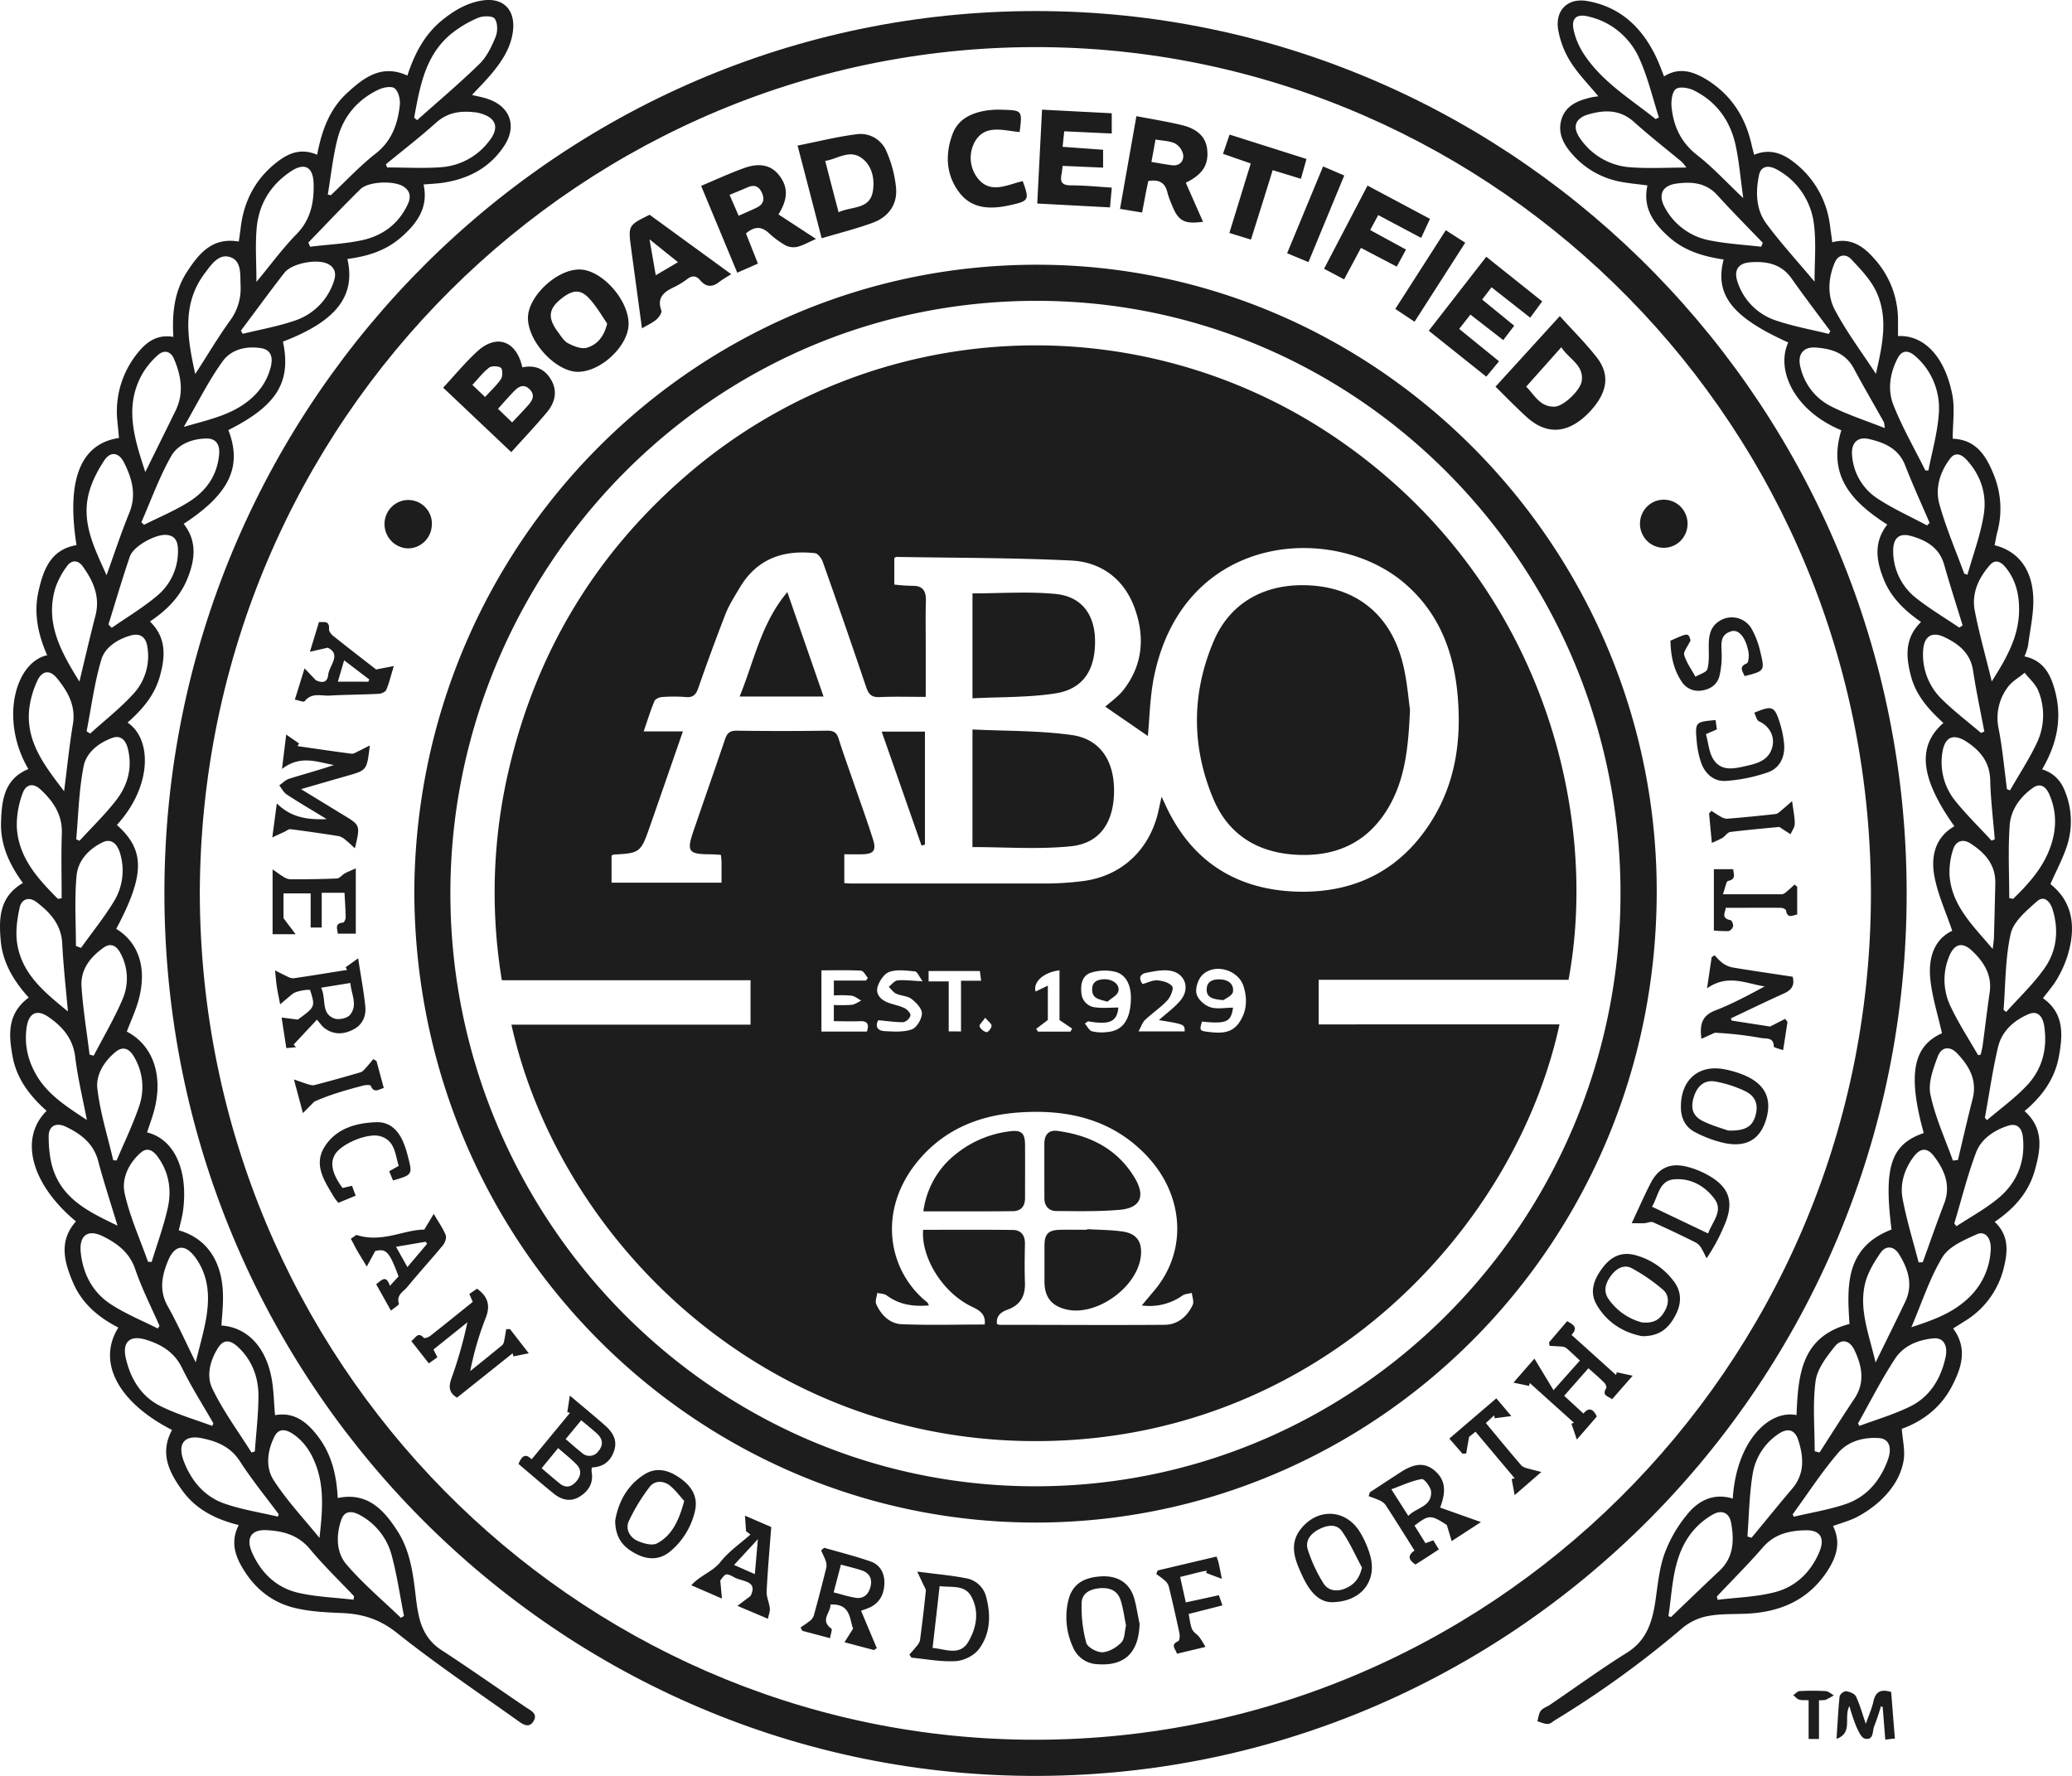
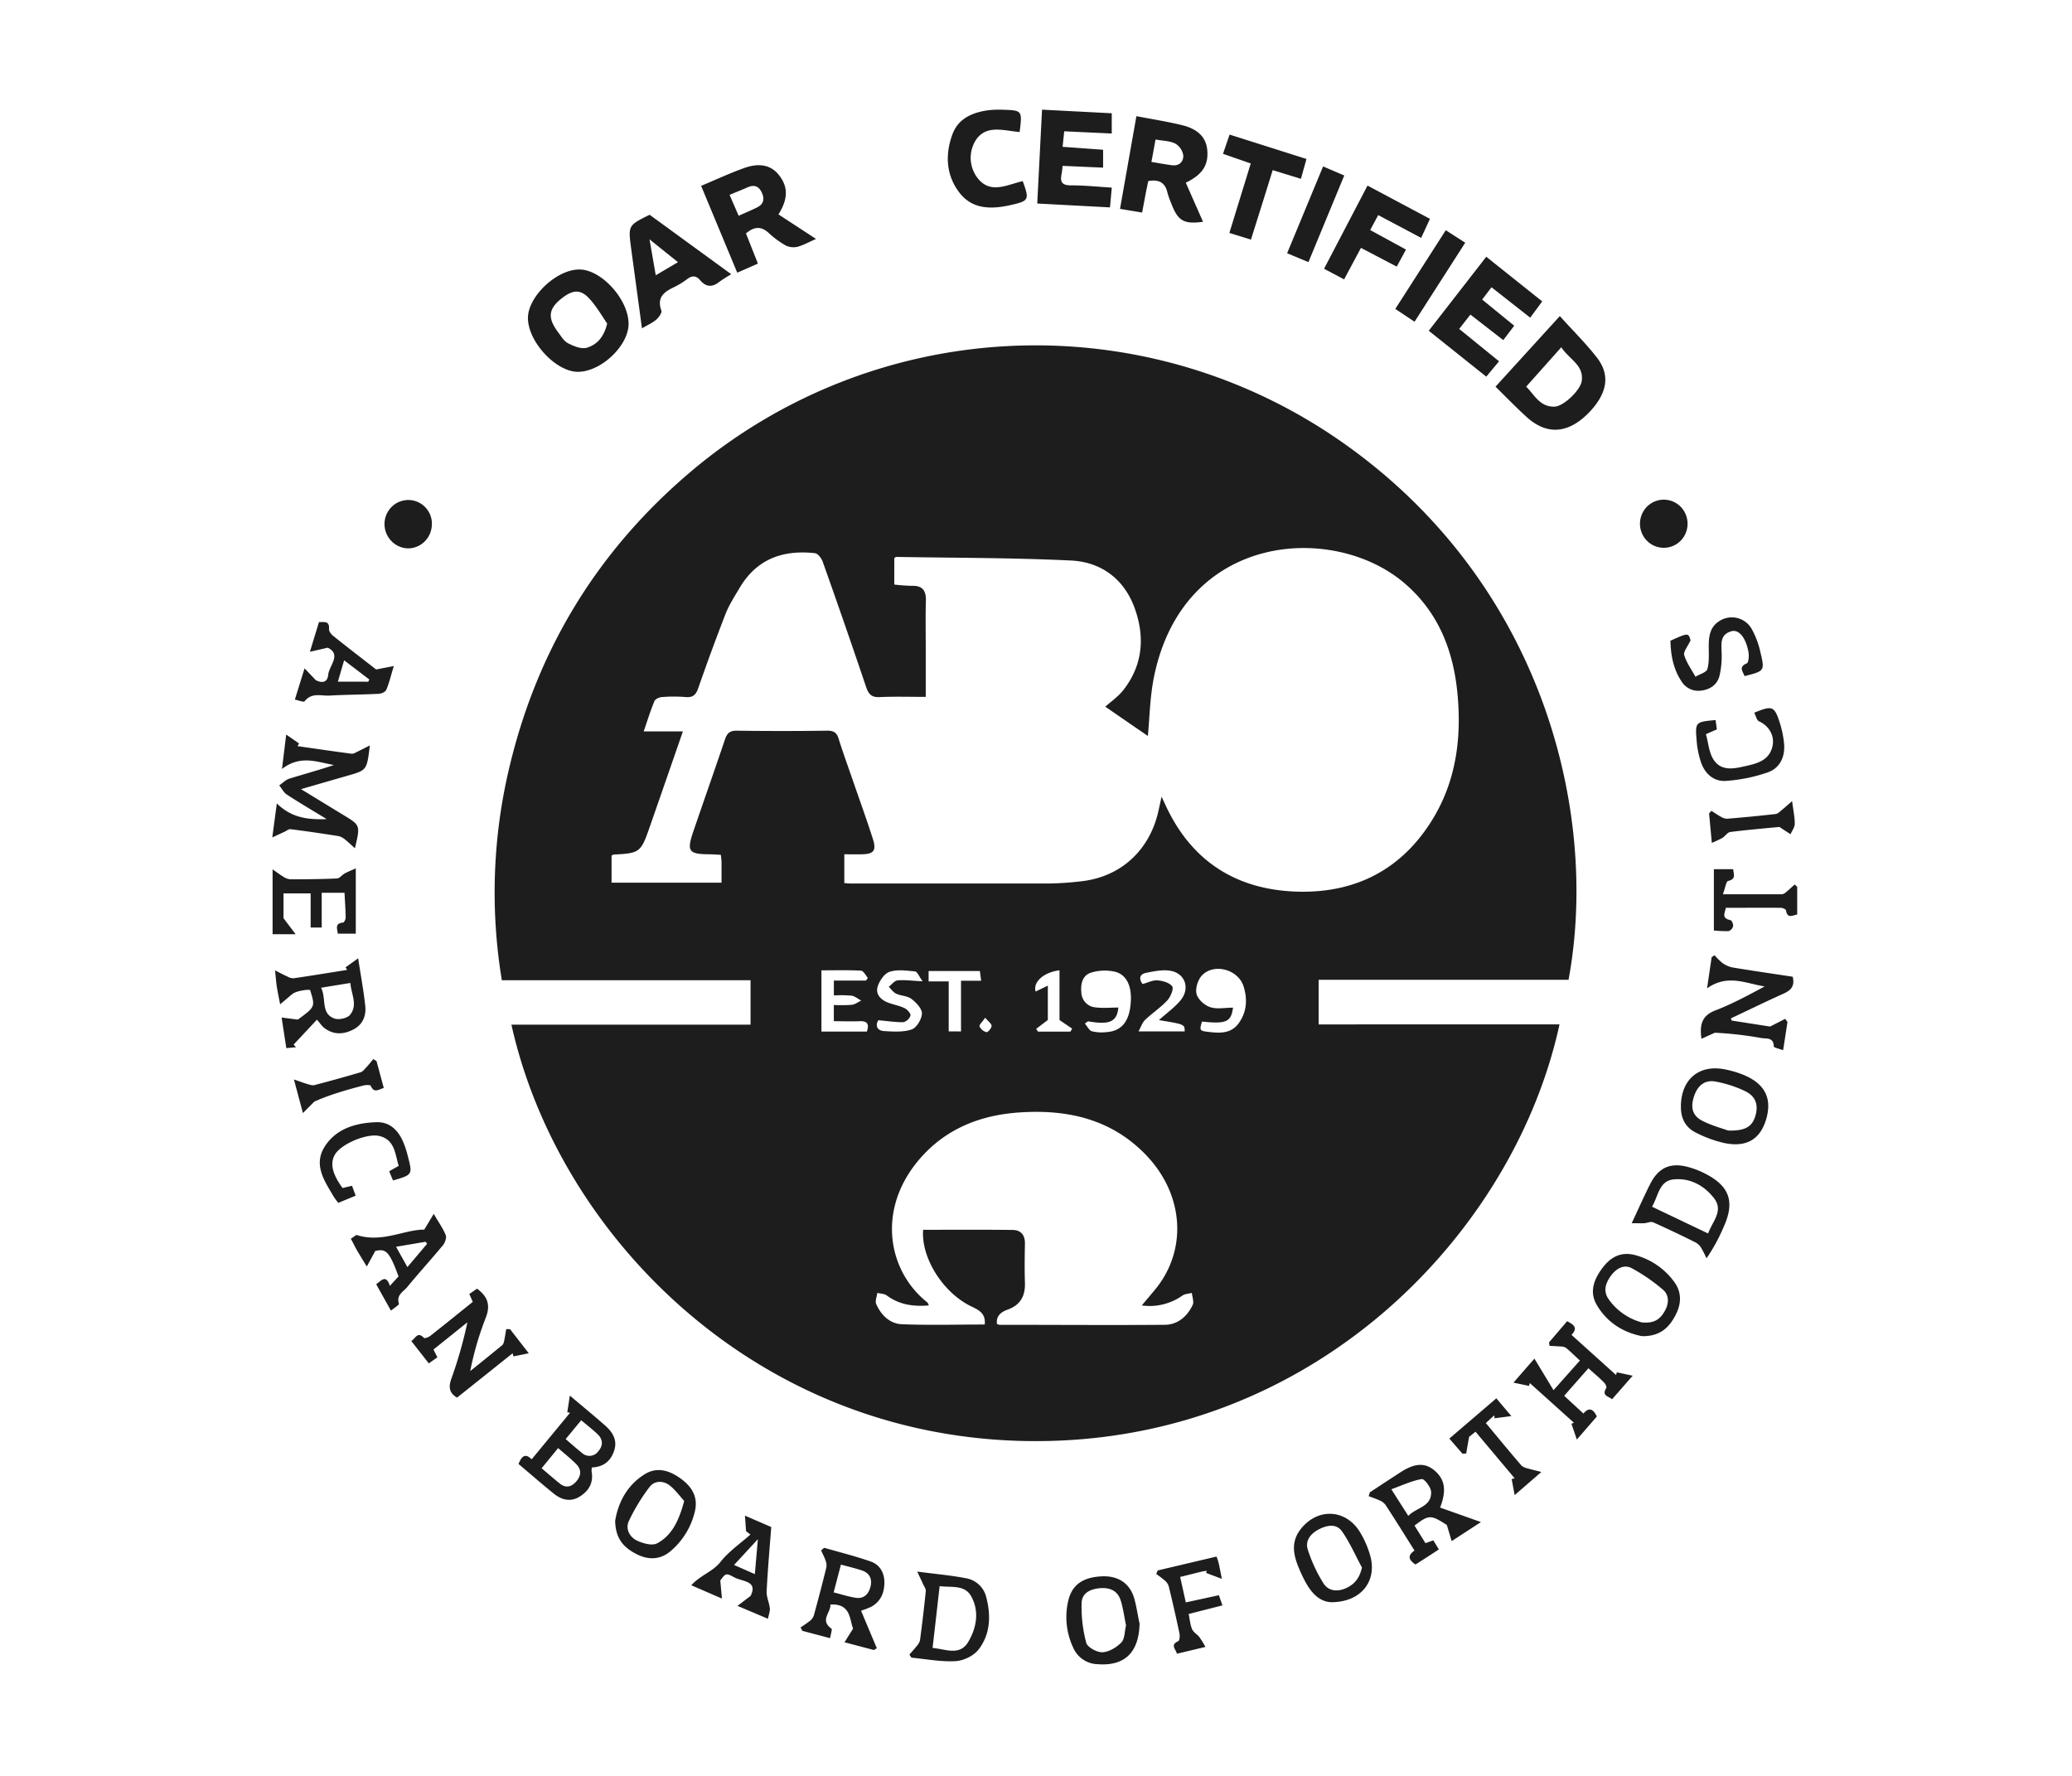
<svg xmlns="http://www.w3.org/2000/svg" viewBox="0 0 70 60" fill="none">
-   <path d="M64.414 30.174C64.436 46.652 51.126 60.15 34.704 60c-16.15-.15-29.372-13.608-29.147-30.249C5.778 13.475 19.018.166 35.378.376c16.024.207 29.04 13.483 29.036 29.798m-57.664.004c.04 15.866 12.684 28.432 27.91 28.599 15.555.173 28.429-12.504 28.546-28.358.118-16.042-12.675-28.656-27.9-28.826C19.742 1.42 6.795 14.162 6.75 30.178" fill="#1D1D1D" />
-   <path d="M7.481 44.784c.853.059 1.486.701 1.689 1.756.08.413.083.84.121 1.273.666-.122 1.11.256 1.479.755.444.6.603 1.3.64 2.044.997-.206 1.552.39 2.02 1.119.443.69.532 1.49.625 2.284q.03.26.082.517c.101.505.32.918.771 1.214.962.627 1.902 1.29 2.854 1.933.175.119.42.22.26.478-.161.257-.38.085-.543-.032-1.368-.974-2.764-1.916-4.077-2.962-.579-.46-1.16-.636-1.853-.665-.539-.022-1.088-.048-1.607-.176-.8-.197-1.4-.708-1.803-1.442-.234-.424-.325-.86-.074-1.355-.758-.187-1.426-.513-1.894-1.15-.456-.623-.786-1.273-.359-2.062-1.817-.93-2.546-2.294-1.813-3.46-.673-.343-1.236-.816-1.537-1.533-.296-.694-.481-1.399.105-2.053-1.51-1.253-1.933-2.805-.992-3.736-.552-.491-1-1.06-1.144-1.81-.142-.751-.196-1.472.54-2.017-.492-.543-.878-1.163-.946-1.92s-.048-1.487.75-1.952c-.443-.6-.757-1.264-.74-2.022.019-.759.1-1.488.924-1.827-.973-1.655-.45-3.609.635-3.845-.304-.688-.46-1.407-.296-2.147.163-.741.416-1.427 1.287-1.573-.345-2.196.128-3.426 1.434-3.62q-.021-.264-.05-.534a3.13 3.13 0 0 1 .705-2.367c.296-.364.656-.606 1.183-.515-.046-.775.026-1.517.444-2.172.407-.631.86-1.204 1.766-1.049q.04-.265.074-.54c.125-.911.545-1.648 1.278-2.191.374-.278.783-.422 1.296-.201.148-.789.405-1.525.998-2.075.574-.532 1.183-1 2.05-.6.236-.725.573-1.383 1.173-1.872.42-.339.873-.606 1.418-.674.648-.075 1.035.316.982.974-.05.589-.355 1.055-.714 1.49-.203.247-.432.473-.676.737.19.047.363.075.528.132.762.254 1.004.92.555 1.594-.49.741-1.212 1.111-2.066 1.24-.206.03-.415.037-.653.058.171.782-.222 1.313-.754 1.78-.532.466-1.151.648-1.819.737.285 1.258-.382 2.105-2.178 2.792.288 1.365-.205 2.164-1.844 2.988.476 1.232.041 2.158-1.51 3.168.462.585.384 1.218.126 1.854-.252.622-.706 1.072-1.265 1.446.567.55.518 1.195.335 1.851s-.602 1.13-1.091 1.564c.83.555.832 2.153-.361 3.459.956.852.95 1.681-.022 3.511.752.459 1.04 1.306.767 2.358-.098.38-.27.742-.41 1.113.869.449 1.234 1.453.934 2.626-.068.264-.166.52-.25.78.945.234 1.385 1.303 1.22 2.616-.03.233-.096.462-.148.692.933.262 1.471 1.038 1.492 2.172.012.352-.031.699-.051 1.044m3.593-38.21.103.022c.502-.475.975-.984 1.518-1.41.542-.424.743-.999.813-1.639.02-.185-.045-.455-.172-.56-.105-.087-.383-.037-.544.04-.704.332-1.189.899-1.386 1.648-.16.622-.225 1.265-.332 1.9m.869 47.473.019-.117c-.5-.529-1.026-1.035-1.49-1.593-.398-.479-.91-.612-1.469-.64-.513-.026-.7.266-.492.744.304.7.829 1.199 1.553 1.369.614.144 1.253.162 1.879.237m2.05-50.072.098.084c.705-.63 1.43-1.239 2.107-1.9.246-.24.413-.587.546-.915.074-.18.074-.479-.033-.616-.074-.102-.405-.095-.571-.022a3.8 3.8 0 0 0-.939.571c-.848.728-1.019 1.771-1.209 2.797zM9.388 51.239l.028-.08c-.444-.595-.911-1.168-1.312-1.79-.316-.49-.776-.673-1.282-.777-.598-.123-.837.191-.612.78.261.68.713 1.208 1.405 1.439.573.195 1.18.29 1.773.43zM8.663 9.525c.487-.587.887-1.136 1.36-1.62.472-.482.59-1.066.572-1.704-.017-.562-.3-.719-.766-.413-.678.45-1.08 1.095-1.156 1.904-.054.58-.01 1.166-.01 1.836zm-1.491 38.65.037-.087c-.356-.621-.745-1.228-1.06-1.872-.269-.547-.715-.802-1.245-.96-.517-.15-.775.09-.656.62.16.713.527 1.312 1.183 1.635.556.275 1.159.45 1.741.665m5.864-42.624.043.105c.62 0 1.244.04 1.86-.011a2.22 2.22 0 0 0 1.553-.839c.404-.483.29-.842-.322-.992a1 1 0 0 0-.178-.026c-.468-.048-.887.02-1.264.36-.545.49-1.127.937-1.692 1.403m-6.44 7.086c.416-.643.775-1.25 1.184-1.817.25-.342.373-.762.347-1.186-.014-.353.04-.818-.348-.947s-.637.249-.853.534c-.793 1.049-.598 2.196-.33 3.416M5.33 44.884l.059-.087c-.278-.636-.596-1.258-.82-1.914-.194-.566-.598-.865-1.078-1.107-.517-.262-.823-.042-.763.539.079.749.416 1.368 1.04 1.766.492.316 1.039.54 1.562.803m-1.36-3.473c-.23-.765-.463-1.467-.652-2.181-.16-.605-.592-.924-1.102-1.166-.32-.15-.57-.025-.572.326 0 .41.044.85.19 1.228.375.96 1.238 1.357 2.137 1.793m.938-25.463c.359-.727.69-1.395 1.018-2.063.296-.6.195-1.186-.05-1.763-.112-.263-.337-.309-.541-.126a2.6 2.6 0 0 0-.518.62c-.633 1.104-.283 2.19.091 3.332m5.51-7.75.057.138c.592-.075 1.197-.097 1.775-.225.673-.15 1.21-.541 1.52-1.198.117-.243.102-.458-.147-.615-.32-.2-1.177-.172-1.448.094-.598.586-1.173 1.198-1.758 1.802zM3.6 19.432c.26-.72.488-1.418.766-2.097.255-.62.094-1.175-.18-1.715-.174-.34-.454-.38-.666-.06-.239.364-.451.78-.542 1.199-.208.972.236 1.805.622 2.676zM2.295 34.173c-.074-.814-.155-1.555-.193-2.298-.033-.64-.407-1.044-.865-1.395-.253-.194-.51-.11-.574.188-.082.38-.14.79-.088 1.17.146 1.058.918 1.679 1.72 2.335m.64 3.666c-.144-.75-.31-1.428-.392-2.115-.074-.634-.432-1.041-.91-1.368-.386-.264-.652-.135-.73.333a2.4 2.4 0 0 0 .229 1.45c.37.777 1.063 1.212 1.802 1.7m-.768-11.106c.103-.806.175-1.536.296-2.257.107-.635-.173-1.114-.536-1.561-.239-.294-.506-.263-.665.087a3.1 3.1 0 0 0-.278.993c-.094 1.085.525 1.876 1.183 2.738m11.38 27.925.102-.06c-.134-.677-.233-1.365-.41-2.03a2.18 2.18 0 0 0-1.069-1.375c-.318-.175-.542-.13-.64.158-.178.52-.173 1.093.17 1.498.555.652 1.222 1.21 1.843 1.809zM2.683 23.028c.193-.803.357-1.514.541-2.226.167-.643-.074-1.172-.428-1.666-.148-.21-.37-.232-.527-.015a2.7 2.7 0 0 0-.399.745c-.354 1.188.186 2.15.813 3.162m-.73 7.34.13-.018c0-.731-.02-1.463.006-2.193.021-.639-.296-1.091-.722-1.486-.249-.23-.497-.179-.61.15a3.1 3.1 0 0 0-.19 1.086c.04 1.054.703 1.77 1.387 2.46zm6.185-19.195.062.106c.58-.143 1.175-.248 1.74-.44a2.07 2.07 0 0 0 1.341-1.343c.088-.258.034-.47-.227-.59-.37-.167-1.2-.005-1.446.31-.5.643-.98 1.303-1.47 1.956zm-1.93 3.25c.794-.23 1.49-.374 2.08-.801.433-.313.74-.723.867-1.257.066-.292 0-.547-.326-.6-.5-.086-1.016.039-1.302.435-.481.662-.847 1.411-1.319 2.224m4.585 37.538c.094-.844.172-1.648-.105-2.423-.162-.45-.41-.85-.825-1.113-.222-.141-.454-.168-.591.11-.243.482-.306 1.04-.03 1.468.449.699 1.029 1.31 1.552 1.958zM4.776 17.645l.09.086c.506-.254 1.036-.474 1.51-.772.592-.369.977-.907 1.029-1.64.021-.299-.113-.503-.413-.503-.492 0-.98.19-1.212.6-.4.706-.676 1.483-1.004 2.229m-1.109 3.457.107.11c.522-.364 1.076-.691 1.558-1.104a1.95 1.95 0 0 0 .68-1.553c-.007-.263-.097-.465-.4-.483-.365-.023-1.104.38-1.223.726-.262.762-.486 1.536-.726 2.305zm4.834 27.972.108-.035c.044-.625.122-1.251.122-1.877 0-.642-.221-1.223-.704-1.665q-.398-.364-.652.03c-.278.426-.41.957-.202 1.385.364.76.874 1.447 1.324 2.163zM2.574 28.356l.112.051c.42-.46.875-.898 1.253-1.39.387-.509.547-1.11.37-1.76-.075-.269-.246-.425-.518-.325-.462.167-.876.494-.966.958-.16.806-.176 1.642-.25 2.466m.35-3.648.122.075c.49-.443 1.015-.853 1.459-1.34a1.88 1.88 0 0 0 .472-1.593c-.048-.322-.24-.467-.548-.383-.443.122-.875.39-1.004.811-.236.787-.34 1.617-.5 2.428zm3.687 21.319c.128-.525.244-.927.325-1.336.152-.767.152-1.52-.326-2.19-.356-.496-.713-.456-.943.116-.2.492-.296.988-.006 1.507.33.588.606 1.207.95 1.903m-1.613-3.398.124.007c.184-.6.403-1.198.542-1.811.14-.613.047-1.216-.335-1.739-.148-.206-.347-.349-.587-.132-.403.362-.64.873-.532 1.364.175.79.517 1.542.788 2.31M3.822 39.2l.117.008c.255-.599.544-1.198.755-1.813a1.99 1.99 0 0 0-.186-1.723c-.144-.236-.348-.332-.587-.144-.395.315-.687.779-.632 1.25.095.816.349 1.615.536 2.422zm-1.257-7.238.173.063c.37-.52.777-1.02 1.109-1.566a2 2 0 0 0 .222-1.587c-.1-.385-.322-.548-.6-.414-.47.225-.834.618-.882 1.124-.074.79-.022 1.589-.022 2.38m.459 3.67.143.034c.333-.644.708-1.273.987-1.937a1.78 1.78 0 0 0-.082-1.52c-.125-.244-.315-.37-.57-.194-.454.322-.79.747-.747 1.326.05.764.177 1.526.271 2.29zm55.515 14.999c.122-1.932 1.22-3.011 2.154-2.82.059-1.326.135-2.646 1.79-3.08-.084-1.256-.159-2.583 1.42-3.19-.268-2.123-.02-2.878 1.088-3.26-.55-1.99-.357-2.937.616-3.371-.141-.64-.344-1.256-.398-1.885-.058-.67.138-1.293.745-1.577-.212-.629-.491-1.228-.605-1.857-.119-.656.024-1.299.677-1.676-1.151-1.62-1.273-2.705-.37-3.489-.487-.442-.924-.925-1.097-1.585-.17-.648-.221-1.279.341-1.827-.54-.375-1.006-.812-1.257-1.433s-.36-1.248.116-1.858c-1.146-.737-2.037-1.61-1.552-3.186-1.581-.652-2.224-2.033-1.793-2.967-1.895-.853-2.492-1.605-2.183-2.803-.672-.1-1.313-.286-1.835-.749-.523-.463-.908-.983-.74-1.753-.352-.05-.696-.074-1.027-.15a2.85 2.85 0 0 1-1.48-.87c-.316-.346-.541-.74-.394-1.22.148-.478.583-.641 1.03-.74.069-.015.138-.02.214-.031-.329-.399-.681-.75-.941-1.166a3 3 0 0 1-.419-1.097c-.1-.653.333-1.068.98-.957 1.137.197 1.88.918 2.357 1.948.088.19.158.39.242.599.5-.315.961-.176 1.405.088.813.49 1.315 1.22 1.535 2.15.031.132.066.262.103.41.524-.217.961-.053 1.356.261.334.258.614.581.821.95.208.37.34.779.389 1.201l.074.544c.624-.169 1.057.137 1.427.564.53.587.814 1.36.793 2.155v.45c.831-.042 1.565.627 1.833 1.97.095.474.015.985.015 1.498.82.032 1.15.616 1.405 1.26.237.609.272 1.28.099 1.91-.037.142-.059.288-.087.43.756.187 1.247.763 1.302 1.705.034.557-.103 1.124-.173 1.688q-.044.188-.122.362c.685.144.91.667 1.052 1.24.222.907.028 1.753-.455 2.576.407.126.65.402.788.779a2.7 2.7 0 0 1 .067 1.762c-.144.457-.377.885-.574 1.336.693.548.904 1.354.58 2.414a3.8 3.8 0 0 1-.347.78c-.136.235-.32.441-.485.662.725.509.673 1.244.535 1.984-.14.754-.574 1.34-1.157 1.83.665.588.546 1.302.343 2.014-.214.754-.713 1.296-1.353 1.728.47.436.451.966.32 1.505a2.9 2.9 0 0 1-.48 1.065c-.23.319-.521.587-.856.788l-.387.243c.498.674.288 1.325-.046 1.963-.383.73-1.004 1.182-1.688 1.428.027.383.117.738.061 1.069-.095.567-.424 1.035-.848 1.412a3.7 3.7 0 0 1-.731.5c-.249.129-.527.2-.806.303.286.57.105 1.076-.21 1.549-.656.984-1.62 1.37-2.75 1.415-.419.017-.845 0-1.251.075a1.9 1.9 0 0 0-.848.384 33.4 33.4 0 0 1-4.318 3.128c-.084.05-.17.134-.257.137-.117 0-.235-.057-.354-.09.037-.12.045-.26.115-.354s.205-.132.308-.201c.868-.591 1.719-1.21 2.608-1.766.653-.408.847-1.02.953-1.718.081-.54.128-1.1.307-1.609a4.5 4.5 0 0 1 .746-1.31c.38-.489.905-.77 1.563-.567m.356-43.94c-.095-.673-.14-1.24-.26-1.792-.183-.83-.653-1.473-1.416-1.848-.176-.087-.481-.136-.604-.04s-.162.4-.142.604c.065.65.318 1.199.857 1.62.54.42.99.916 1.565 1.459zm-.892 47.25.026.11c.648-.08 1.313-.095 1.939-.259.704-.184 1.219-.68 1.504-1.376.184-.45.021-.721-.456-.714-.545.01-1.058.115-1.456.575-.497.573-1.036 1.109-1.557 1.663m-2.07-49.916.112-.057c-.211-.656-.37-1.338-.648-1.961a2.5 2.5 0 0 0-.708-.945 2.46 2.46 0 0 0-1.057-.51c-.383-.087-.553.082-.466.469.06.265.164.518.307.749.62.982 1.594 1.557 2.463 2.255zm4.63 47.136.04.084c.582-.138 1.178-.234 1.743-.424.718-.242 1.178-.792 1.436-1.504.148-.42.032-.703-.296-.728-.526-.039-1.047.107-1.38.493-.559.65-1.03 1.382-1.54 2.08zm.74-41.645c0-.666.057-1.288-.015-1.895a2.44 2.44 0 0 0-.389-1.096 2.4 2.4 0 0 0-.85-.786c-.317-.183-.56-.117-.621.175-.12.572-.106 1.166.248 1.644.491.663 1.053 1.273 1.626 1.958m1.469 38.574.047.087c.572-.214 1.164-.386 1.71-.654.672-.329 1.042-.936 1.201-1.664.087-.403-.074-.668-.396-.641-.517.044-1.016.244-1.304.68-.463.703-.844 1.46-1.257 2.195zM56.974 5.662a2 2 0 0 0-.155-.191c-.54-.45-1.097-.884-1.62-1.354-.466-.418-.984-.409-1.52-.257-.476.135-.574.439-.278.845.194.274.446.502.738.666s.616.26.949.281c.595.046 1.195.01 1.886.01m6.402 6.966c.215-.948.422-1.863.025-2.745-.191-.424-.541-.785-.865-1.13-.164-.175-.428-.167-.547.11-.227.524-.26 1.11-.006 1.596.39.741.902 1.423 1.393 2.172zm1.197 32.214c.684-.225 1.332-.45 1.855-.921a2.38 2.38 0 0 0 .826-1.696c.022-.394-.184-.65-.467-.524-.425.191-.942.408-1.164.773-.437.72-.698 1.55-1.05 2.368m1.45-3.503.074.09c.48-.317.993-.592 1.43-.96.62-.524.903-1.228.813-2.055-.03-.294-.192-.48-.499-.38-.47.15-.904.441-1.08.899-.295.779-.495 1.601-.739 2.406zm-.978-25.444h.104c.122-.631.303-1.26.35-1.897a2.35 2.35 0 0 0-.156-1.067 2.3 2.3 0 0 0-.616-.88c-.202-.187-.443-.273-.612.043-.267.505-.353 1.075-.148 1.59.302.763.715 1.478 1.079 2.211M59.5 8.335l.053-.131c-.512-.534-1.035-1.058-1.532-1.607-.391-.433-.883-.464-1.39-.393-.48.067-.621.383-.384.811a2.17 2.17 0 0 0 1.509 1.106c.575.115 1.164.149 1.746.215zm8.186 25.784.092.07c.439-.492.927-.949 1.301-1.487.406-.58.481-1.273.269-1.963-.074-.25-.272-.517-.536-.282-.348.31-.787.674-.882 1.088-.188.832-.173 1.713-.242 2.574zM66.355 19.38l.113.038c.19-.679.444-1.349.552-2.038s-.104-1.334-.591-1.856c-.163-.174-.37-.26-.54-.039-.348.453-.518 1.005-.37 1.544.222.8.554 1.573.84 2.351zm.7 18.382.073.083c.456-.39.949-.744 1.356-1.18.517-.55.694-1.25.576-2.006-.057-.363-.249-.51-.517-.399-.499.208-.9.568-1.036 1.092-.19.793-.3 1.605-.45 2.41zm.745-11.098.106.039c.311-.545.66-1.071.924-1.64a2.18 2.18 0 0 0 .037-1.712c-.089-.234-.307-.416-.466-.622-.198.167-.444.3-.585.507a1.73 1.73 0 0 0-.296 1.376c.132.674.193 1.367.283 2.052zM56.366 54.602l.087.032c.546-.524 1.089-1.049 1.638-1.564.484-.456.5-1.032.392-1.623-.062-.337-.315-.45-.617-.278-.246.14-.467.32-.653.535-.712.835-.693 1.895-.847 2.897zm10.922-31.578c.483-.76.898-1.478.923-2.343.016-.543-.093-1.069-.45-1.506-.147-.184-.345-.3-.53-.088-.382.433-.626.95-.518 1.534.148.78.37 1.546.576 2.403zm.591 7.317.13.03c.504-.489.976-1.006 1.234-1.68.236-.615.26-1.24-.011-1.855-.109-.246-.291-.402-.553-.217-.431.305-.745.74-.783 1.258-.06.817-.016 1.643-.016 2.464m-6.1-19.061.057-.09c-.439-.593-.887-1.18-1.312-1.783-.355-.502-.86-.586-1.405-.544-.411.032-.553.281-.414.678a2.03 2.03 0 0 0 1.302 1.29c.573.195 1.18.303 1.772.45m1.894 3.18a1 1 0 0 0-.03-.2c-.338-.605-.69-1.204-1.017-1.815-.284-.529-.77-.67-1.294-.704-.419-.028-.612.24-.51.652.063.282.186.546.36.774s.396.414.649.546c.57.295 1.189.489 1.842.75zm-4.64 37.451.14.043c.457-.552.907-1.11 1.37-1.655.433-.507.392-1.075.208-1.647-.113-.352-.355-.417-.665-.209a2.02 2.02 0 0 0-.878 1.373c-.112.687-.121 1.394-.174 2.093zm6.064-34.155.092-.09c-.276-.644-.57-1.282-.823-1.936-.222-.577-.702-.776-1.224-.898-.377-.088-.597.12-.575.514a1.9 1.9 0 0 0 .863 1.498c.527.347 1.11.606 1.67.907zm1.09 3.45.117-.075c-.209-.685-.429-1.367-.625-2.056-.165-.58-.61-.824-1.118-.967-.403-.114-.606.075-.603.507a2.01 2.01 0 0 0 .775 1.59c.46.366.97.665 1.457.998zm-4.88 27.825.163.042c.393-.61.78-1.223 1.183-1.827.36-.545.252-1.092 0-1.625-.158-.34-.444-.411-.672-.125-.277.346-.592.756-.645 1.17-.103.774-.03 1.574-.03 2.365m5.974-20.63.11-.043c-.054-.666-.138-1.331-.154-1.999-.014-.612-.337-.998-.797-1.299s-.749-.154-.823.39a2.07 2.07 0 0 0 .443 1.612c.379.472.814.892 1.221 1.337zm-3.919 17.635c.366-.749.69-1.398 1.003-2.054.278-.584.097-1.12-.216-1.62-.165-.261-.436-.294-.613-.041-.215.308-.422.65-.518 1.01-.228.89.12 1.73.347 2.704zm3.563-21.272.113-.05c-.128-.683-.276-1.362-.379-2.05-.089-.594-.48-.905-.961-1.135-.43-.207-.697-.038-.727.445a2.1 2.1 0 0 0 .638 1.655c.416.407.879.76 1.319 1.134zm-2.107 17.886.14-.005c.24-.661.471-1.326.722-1.982.234-.61.016-1.123-.335-1.59-.24-.32-.473-.297-.714.033-.296.408-.444.89-.357 1.373.134.733.358 1.448.544 2.17m1.16-3.438.168-.021c.165-.688.32-1.378.496-2.062.163-.637-.118-1.116-.523-1.541-.243-.254-.526-.225-.653.105-.153.406-.332.887-.25 1.28.16.767.494 1.497.761 2.239m.852-3.562.086-.016c.023-.107.054-.213.068-.322.08-.592.148-1.184.235-1.775.087-.59-.194-1.037-.592-1.411-.33-.312-.596-.244-.772.177a2.07 2.07 0 0 0 .062 1.737c.265.555.604 1.075.911 1.61zm.492-3.59c.02-.175.039-.28.042-.386q.026-.916.046-1.83c.013-.637-.358-1.037-.842-1.349-.262-.169-.501-.075-.587.215-.091.28-.13.576-.117.872.08 1.032.8 1.698 1.457 2.479zM62.48 57.642c-.203.375.134.899-.435 1.108.032-.482.055-.964.104-1.443a.28.28 0 0 1 .216-.168c.121.017.29.08.336.175.132.277.213.58.333.927.1-.288.206-.519.259-.761.074-.335.256-.418.598-.315.04.501.08 1.018.126 1.573l-.325.036-.088-1.104-.06-.019a7 7 0 0 1-.221.656c-.074.169-.008.504-.321.433-.125-.028-.222-.263-.296-.421a7 7 0 0 1-.226-.677m-1.028-.198v1.31h-.35v-1.31c-.14-.007-.24.006-.326-.023-.074-.024-.13-.099-.192-.15.074-.047.138-.13.21-.135q.442-.026.883 0c.095.006.185.093.277.143a3 3 0 0 1-.272.15 1 1 0 0 1-.23.015" fill="#1D1D1D" />
-   <path d="M13.997 30.17C14.03 18.412 23.45 8.92 35.07 8.944c11.524.024 20.963 9.62 20.9 21.286-.065 11.933-9.613 21.227-21.011 21.211-11.4-.016-20.909-9.342-20.962-21.27m20.98 20.045c10.908 0 19.76-8.962 19.77-20.017.01-11.036-8.844-20.05-19.752-20.035-11.102.015-19.563 9.107-19.775 19.605-.225 11.11 8.651 20.447 19.758 20.447M17.647 12.412c.452-.096.778.07.985.443.213.386.106.76-.154 1.072-.38.456-.789.886-1.205 1.349l-2.301-2.178c.393-.423.747-.855 1.154-1.228.651-.597 1.323-.357 1.52.542m-.343 1.86c.202-.216.381-.401.551-.594.142-.16.227-.336.04-.524-.186-.189-.361-.105-.512.048-.188.19-.362.393-.558.609zm-.914-.86c.203-.225.4-.4.54-.613.06-.09.051-.337-.01-.375-.1-.062-.308-.067-.399 0-.207.16-.37.378-.562.58zm11.37-5.362c-.274-1.058-.531-2.052-.814-3.132.69-.136 1.339-.3 1.997-.383a.94.94 0 0 1 .61.122.96.96 0 0 1 .405.478 4 4 0 0 1 .315 1.212c.05.57-.263.986-.785 1.178-.545.201-1.118.343-1.728.525m.571-.879c.444-.206 1.05-.089 1.156-.697.074-.417-.019-.886-.39-1.144-.406-.282-.803.04-1.218.107.156.6.296 1.14.452 1.734" fill="#1D1D1D" />
  <path d="m50.524 13.064 2.173-2.385c.454.504.887.93 1.257 1.408.391.51.36 1.023-.02 1.551a2.8 2.8 0 0 1-.425.464c-.652.565-1.32.556-1.952-.03-.375-.343-.728-.709-1.033-1.008m1.036 0c.264.251.456.697.966.674.296-.012.861-.546.91-.86.082-.547-.423-.733-.689-1.146zm-32.03-.501c-.74.003-1.68-.999-1.694-1.804-.012-.73.961-1.656 1.738-1.654.743 0 1.659 1.011 1.662 1.833.003.736-.923 1.62-1.707 1.624m.984-1.631c-.163-.235-.346-.557-.586-.824-.296-.332-.552-.326-.91-.057-.488.365-.534.674-.168 1.166.104.139.203.31.346.383.19.098.444.202.63.15.32-.096.573-.336.688-.818m7.056-2.858c-.253.11-.435.215-.631.266a.6.6 0 0 1-.391-.044 3 3 0 0 1-.567-.416c-.253-.235-.49-.238-.778.008l.403 1.019-.698.307-1.22-2.933c.495-.209.962-.426 1.447-.6.53-.192.919-.098 1.183.236.312.4.312.797-.017 1.328zm-2.921-1.489.307.706c.226-.102.428-.186.624-.283.214-.107.26-.274.16-.495s-.253-.281-.475-.186c-.19.084-.382.159-.616.258m15.413-.411.582 1.32c-.636.09-.847-.03-1.06-.59a3 3 0 0 1-.14-.384c-.075-.347-.285-.466-.65-.402-.034.166-.074.345-.106.524l-.102.54-.747-.124.554-3.132c.526.1 1.031.18 1.527.3.552.13.826.417.866.837.05.51-.159.836-.724 1.111M38.9 5.471c.263.043.478.084.694.112.246.032.396-.124.381-.338a.57.57 0 0 0-.271-.395c-.187-.092-.42-.092-.666-.136-.046.257-.088.483-.138.754zm-1.34.868-.06.668-2.458-.131.162-3.171 2.355.122v.684l-1.605-.075-.056.524 1.369.1v.604l-1.367-.06c-.013.097-.019.192-.038.285-.056.272.03.374.32.374.453-.001.904.047 1.378.076m12.829 3.367-.316.415 1.083.884-.37.486-1.11-.862-.379.484 1.346 1.094-.431.519-1.943-1.551 1.943-2.5 1.89 1.508-.405.55zm-25.684-.44a4 4 0 0 0-.393.249c-.24.195-.454.194-.659-.048-.137-.163-.28-.16-.443-.033a2.6 2.6 0 0 1-.444.27c-.333.16-.582.343-.423.787.027.075-.085.233-.17.307-.128.11-.289.18-.485.295l-.3-2.212-.065-.482c-.104-.783-.104-.783.624-1.143zm-1.801-.408-.962-.773c.08.45.14.806.212 1.215zm-10.41 16.328c-.1.838-.1.836-.748 1.021-.503.144-1.006.29-1.577.455l1.445.882c.561.34.561.34.376 1.116-.126-.113-.214-.2-.31-.276a.6.6 0 0 0-.223-.132 51 51 0 0 0-1.643-.237c-.062-.007-.133.055-.2.086l-.415.192.153-1.149c.471.464 1.006.561 1.685.53-.504-.307-.933-.558-1.348-.83-.107-.07-.172-.205-.255-.31.112-.075.215-.188.339-.225.5-.157 1.009-.292 1.508-.462-.565-.098-1.126-.351-1.754.133l.142-1.162.434.3-.051.09c.608.088 1.216.178 1.826.257.066.008.142-.042.21-.075.111-.053.223-.112.406-.204M48.012 8.037l-1.45-.77-.272.505 1.21.66-.313.576-1.209-.633c-.188.355-.37.689-.568 1.064l-.678-.359L46.2 6.27l2.11 1.124zM34.447 4.461c-.548-.047-1.15-.27-1.501.306a1.12 1.12 0 0 0 .1 1.273c.43.525.995.193 1.506.08.228.628.216.668-.408.808-.64.144-1.288.157-1.73-.418-.458-.594-.49-1.299-.23-1.99.192-.503.638-.704 1.135-.785q.275-.04.552-.027c.667.02.667.023.576.753M58.498 34.48l1.303.203.508-.26.079.104c-.046.3-.092.606-.148.955-.135-.051-.315-.087-.315-.125-.005-.316-.242-.257-.417-.285a12 12 0 0 0-1.575-.18l-.451.205c-.074-.513.04-.794.472-.96.57-.22 1.113-.513 1.663-.81-.629-.095-1.245-.43-1.946.065l.155-1.052.1-.066q.121.144.266.263a.9.9 0 0 0 .34.15c.679.113 1.359.21 2.032.313.082.33-.074.468-.328.58-.591.264-1.172.551-1.758.825zM14.644 45.595l.133.263-.29.205-.592-.755c.147-.093.214-.336.427-.105.023.024.155-.023.213-.068.476-.374.946-.755 1.437-1.15l-.116-.266.26-.18c.37.27.463.57.287 1.002a10.5 10.5 0 0 0-.517 1.782q.547-.437 1.088-.881a.3.3 0 0 0 .06-.15c.027-.127.046-.257.068-.386h.129l.633.816-.517.105-.029-.105-1.877 1.498c-.27-.159-.29-.361-.194-.635q.337-.936.544-1.91zm31.634 4.825c.35-.228.698-.46 1.05-.686.482-.31.827-.32 1.15-.039.336.293.397.662.175 1.24l1.379.49-.989.643-.163-.544c-.54-.35-.606-.353-1.092.02l.37.594.265-.096.187.307-.406.265-.384.245c-.21-.142-.296-.289-.033-.472-.334-.53-.654-1.048-.986-1.553a.5.5 0 0 0-.215-.15c-.112-.052-.23-.09-.347-.134zm.727-.103.573.899c.276-.288.794-.306.77-.816-.007-.156-.232-.443-.316-.428-.338.058-.662.212-1.027.345m-29.487-.856c.104-.263.23-.374.443-.156l1.296-1.572-.092-.021.087-.56c.456.385.825.688 1.183 1.003.255.225.432.492.315.852s-.36.555-.754.573a.6.6 0 0 0-.009.141c.07.385-.103.659-.408.846s-.601.11-.86-.095c-.404-.324-.793-.667-1.201-1.01m.78.144c.211.18.405.348.605.51s.38.137.553-.05.206-.402.017-.593c-.188-.191-.4-.358-.617-.548zm.813-.984c.196.167.37.325.55.466a.368.368 0 0 0 .552-.055c.177-.207.155-.411-.037-.59-.169-.157-.351-.3-.541-.458l-.526.637zm34.552-2.394-.819.93.65.6c.181-.216.328-.168.453.1l-.675.779-.183-.535.085-.033-1.492-1.342-.025.097-.526-.11c.276-.318.478-.55.708-.811l.645 1.066.892-1.003c-.167-.15-.314-.3-.472-.428a.35.35 0 0 0-.184-.045c-.122-.011-.246-.015-.37-.022l-.017-.118.61-.715c.215.114.382.215.149.462l1.505 1.356.025-.092.536.116-.696.795c-.125-.106-.359-.117-.198-.374.021-.036-.021-.14-.063-.181-.163-.166-.342-.317-.538-.492M10.708 34.45l-.788.842.08.09-.327.03c-.05-.327-.099-.639-.158-1.033l.547.069c.592-.433.592-.433.413-1.003a1 1 0 0 0-.134 0c-.17.024-.34.052-.463.137l-.414.35c-.052-.271-.086-.427-.11-.584-.025-.158-.033-.294-.062-.562.179.09.29.15.404.2q.1.06.216.067c.606-.088 1.211-.188 1.816-.284l-.053-.087.425-.305c.094.616.189 1.117.241 1.621.034.33-.09.62-.397.781-.327.172-.662.191-.974-.038-.087-.062-.15-.161-.262-.29m.14-1.08c.188.383-.02.873.453 1.041.148.053.432-.01.526-.126.27-.334.037-.7.01-1.076zm18.676 22.377-.993-.263.29-.461c-.122-.3-.07-.854-.767-.813.024.265-.37.524.035.814.034.024-.023.18-.046.322l-.937-.248-.06-.116q.163-.102.315-.219a.4.4 0 0 0 .135-.19q.223-.809.423-1.623a.44.44 0 0 0-.03-.232c-.04-.116-.1-.225-.148-.337l.102-.088c.526.15 1.059.284 1.575.464.303.106.46.375.46.704 0 .356-.129.66-.462.833a3 3 0 0 1-.326.124c.18.431.356.848.532 1.266zM28.162 53.8c.255.064.488.14.726.18.3.053.465-.124.526-.397.057-.254-.052-.444-.296-.524-.226-.075-.46-.13-.708-.197l-.246.936zm14.1-45.705-.729-.225.722-2.347-.937-.326.222-.65 2.598.824-.188.67-.954-.293c-.24.779-.478 1.534-.734 2.347M30.723 55.902c.081-.094.166-.185.243-.283a.5.5 0 0 0 .114-.193q.112-.834.197-1.67c.008-.074-.058-.158-.092-.236-.05-.11-.103-.22-.198-.422.634.083 1.146.127 1.65.225a.85.85 0 0 1 .678.623c.167.626.148 1.26-.252 1.781-.163.214-.505.38-.775.396-.495.029-.997-.07-1.496-.117zm.783-.225c.451.041.922.28 1.209-.21.278-.475.376-1.03.096-1.533-.221-.403-.676-.292-1.067-.345-.08.714-.157 1.38-.238 2.089zm23.619-14.35c.245-.52.428-.941.638-1.349.27-.524.666-.7 1.227-.56q.34.087.65.251c.802.422.97.949.592 1.784a6 6 0 0 1-.579 1.06 4 4 0 0 0-.179-.35.5.5 0 0 0-.19-.185 38 38 0 0 0-1.434-.681c-.08-.036-.197.024-.295.03-.126.007-.244 0-.43 0m2.581.347c.153-.418.523-.76.209-1.179-.336-.442-.818-.702-1.371-.648-.494.048-.518.557-.732.923zm-43.373-.13.32-.532c.17.292.315.492.404.716.036.089-.022.257-.092.342-.395.478-.814.936-1.208 1.415-.13.157-.376.266-.28.561.014.04-.16.142-.27.235l-.498-.892c.179-.128.33-.343.463.055l.292-.32c-.31-.838-.42-.947-.787-.858l-.286.525c-.14-.23-.222-.363-.303-.5-.082-.136-.148-.28-.236-.438l.188-.13c.87.282 1.615-.183 2.293-.179m-.57 1.266.666-.787-.05-.069-.999.17zm11.441 8.922-.037-.524.888.384c-.055.734-.12 1.453-.155 2.172-.01.189.086.38.108.573.01.099-.034.204-.064.355l-1.03-.436.444-.337c.256-.52-.279-.475-.558-.63-.28-.154-.287-.129-.466.11l.056.61-1.035-.449c.304-.34.723-.457.983-.786.28-.356.67-.623 1.014-.928zm.4.27-.805.872.702.309zM12.707 22.619l.598-.116c-.104.338-.158.578-.254.8-.03.075-.165.134-.254.138-.552.029-1.11.028-1.657.06-.287.017-.612-.114-.849.193-.03.039-.194-.031-.33-.056l.328-1.057.38.399c.164.084.39.122.42-.185.032-.307.457-.683-.017-.912l-.602.138.306-1.005c.172.011.36-.058.339.239-.005.075.074.175.14.228.5.4 1.01.791 1.452 1.136m-.264.413.033-.075-.85-.648-.211.721zm-.423 8.513h-.608c-.015-.167-.114-.346.177-.375.037 0 .09-.112.089-.172-.004-.271-.024-.543-.039-.835h-.77v1.174h-.374v-1.153h-.917v.837c.16.214.255.339.41.543h-.779v-2.191c.148.1.243.176.348.238a.53.53 0 0 0 .241.097c.529 0 1.06-.004 1.588-.028.086-.003.165-.116.255-.167.103-.057.213-.1.379-.175zm44.767 5.845c0-.917.609-1.436 1.487-1.26q.327.063.634.188c.71.294.961.781.767 1.472-.195.69-.657.985-1.413.83a4 4 0 0 1-.994-.367c-.33-.169-.486-.48-.48-.863m1.592.806c.592.02.825-.14.928-.51s0-.658-.37-.83a4 4 0 0 0-.972-.313c-.37-.07-.618.13-.74.512-.12.382-.044.647.297.819.323.161.681.257.857.322M44.961 54.132c-.482-.03-.767-.459-.99-.947s-.425-1.005-.038-1.51c.576-.748 1.549-.697 2.026.112q.22.37.335.782c.235.86-.321 1.57-1.333 1.563m1.05-1.173c-.222-.409-.407-.84-.671-1.218-.189-.27-.5-.214-.776-.075-.275.14-.48.38-.382.689q.193.601.527 1.135c.166.266.463.3.76.17.283-.129.46-.328.544-.704zM38.5 54.854c-.025.974-.498 1.441-1.416 1.373a.93.93 0 0 1-.837-.581 2.42 2.42 0 0 1-.155-1.573c.127-.524.48-.775 1.1-.813.542-.034.94.196 1.109.686.092.293.13.605.198.908m-.456.069c-.059-.285-.095-.57-.178-.84-.101-.334-.358-.45-.693-.425s-.622.162-.631.504c-.013.453.04.906.157 1.343.042.15.361.325.546.318.222-.01.476-.163.639-.33.118-.121.108-.369.157-.57zm17.433-9.779c-.607-.115-1.188-.45-1.542-1.075-.248-.44-.074-.868.214-1.244.287-.376.637-.541 1.096-.42a2.4 2.4 0 0 1 1.295.874c.28.358.275.761.066 1.155-.214.415-.521.72-1.13.71m-.024-.468c.456.053.646-.128.79-.38.144-.251.157-.537-.06-.722a6 6 0 0 0-1.054-.726c-.253-.136-.505 0-.681.225-.185.24-.296.513-.12.792a2 2 0 0 0 1.127.81zM20.783 51.38c.098-.593.387-1.198 1.008-1.578.432-.262.86-.107 1.238.177.364.273.563.624.443 1.1a2.5 2.5 0 0 1-.803 1.315c-.343.3-.739.322-1.14.125-.415-.206-.738-.494-.746-1.139m2.332-.67c-.14-.15-.292-.367-.491-.524-.215-.165-.51-.168-.674.047q-.415.541-.706 1.16c-.122.262.03.543.28.66.203.094.51.18.676.09.504-.268.74-.775.915-1.433m35.824-27.867c-.068-.171-.207-.313.074-.43.063-.026.08-.261.056-.388-.091-.488-.325-.77-.578-.697-.424.124-.325.485-.326.806q.006.354-.074.7c-.074.29-.296.449-.587.494a.67.67 0 0 1-.7-.313c-.276-.418-.36-.887-.37-1.368.603-.27.603-.27.68-.013-.1.217-.25.387-.215.5.079.258.247.488.38.73.14-.085.37-.145.403-.26.07-.255.043-.538.046-.809.003-.31.05-.6.326-.79a.773.773 0 0 1 1.126.246c.136.248.236.516.295.793.15.622.138.629-.536.799M41.098 52.59q.045.108.074.224c.03.132.054.266.107.529l-.532-.2.026-.071c-.048.006-.097.008-.147.02-.238.057-.475.118-.756.187l.191.86 1.118-.243.119.344-1.14.29c.038.183.05.36.115.513.046.106.172.174.248.27q.111.16.204.33l-.965.23c-.035-.158-.24-.294.045-.424.045-.02.06-.174.043-.258a54 54 0 0 0-.364-1.598.43.43 0 0 0-.132-.194 3 3 0 0 0-.29-.218l.05-.122zm-27.82-12.706-.13-.312.322-.182c-.125-.4-.126-.867-.635-1.005-.417-.112-1.29.253-1.513.612-.181.294-.104.658.251 1.141l.32-.075c.038.103.073.206.124.334l-.587.242a2 2 0 0 1-.147-.195c-.31-.525-.704-1.075-.32-1.694.383-.618 1.063-.816 1.763-.835.427-.012.708.254.88.632q.105.24.167.495c.17.648.168.648-.495.841m44.68-15.555.045.315-.37.161c.083.294.102.63.262.868.274.408.72.292 1.116.202.375-.085.755-.194.866-.644.092-.367-.113-.71-.455-.862-.074-.034-.104-.187-.156-.288.613-.256.685-.225.87.365q.105.338.138.69c.037.443-.148.819-.552.96-.46.16-.938.257-1.423.289-.394.025-.697-.236-.831-.624a3 3 0 0 1-.148-.726c-.054-.642-.045-.643.638-.706M47.139 10.437l1.705-2.659.657.422-1.712 2.67zm11.415 18.929c.013.169.107.337-.172.398-.068.016-.094.229-.176.45h2.002a.3.3 0 0 0 .144-.083c.095-.075.185-.164.276-.246l.088.075v.94c-.152.018-.327.158-.379-.144-.007-.038-.11-.084-.17-.084-.612-.007-1.225 0-1.866 0-.004.14-.178.35.162.416.044.009.099.139.088.203a.24.24 0 0 1-.148.167 4 4 0 0 1-.502-.02v-2.072zM44.699 5.623l.715.306-1.21 2.927-.72-.3zm5.779 42.197-.28.26c.41.492.804.974 1.207 1.44a.45.45 0 0 0 .208.092c.122.037.246.065.46.12l-.902.782-.101-.541.1-.028-1.321-1.573-.217.174c-.04.224-.07.395-.098.562l-.127.006-.443-.51 1.588-1.36.507.6-.565.074a1 1 0 0 0-.016-.099m6.534-30.099a.82.82 0 0 1-.248.564.8.8 0 0 1-1.128-.018.82.82 0 0 1 0-1.142.8.8 0 0 1 1.128-.018.82.82 0 0 1 .248.613m-42.423-.009a.82.82 0 0 1-.228.57.8.8 0 0 1-.557.247.8.8 0 0 1-.575-.241.83.83 0 0 1-.239-.583v-.015a.82.82 0 0 1 .246-.567.796.796 0 0 1 1.297.273q.06.148.059.308zm45.524 10.229c-.511.05-1.086.098-1.657.171-.096.012-.172.14-.267.2a4 4 0 0 1-.357.167l-.093-.995.079-.087c.105.066.207.138.315.197a.43.43 0 0 0 .211.07q.826-.067 1.648-.16c.074-.01.148-.09.212-.142.094-.075.182-.156.34-.294.043.334.092.552.089.77 0 .117-.092.233-.142.349zm-47.393 7.91.245.909c-.178.052-.33.188-.44-.075-.014-.034-.18-.028-.265-.004-.57.15-1.137.312-1.642.541l-.384.387-.304-1.136c.205.07.32.113.438.15.082.022.175.06.252.041a50 50 0 0 0 1.562-.434c.074-.023.136-.105.194-.167.083-.089.157-.185.235-.278zm39.966-1.239c-1.498 6.902-8.011 13.832-17.198 14.073-9.655.252-16.607-6.83-18.21-14.063h8.078v-1.502h-8.402a18.2 18.2 0 0 1 .25-7.175c.951-4.026 3.011-7.37 6.148-10.02a18.03 18.03 0 0 1 21.774-1.132c6.958 4.734 8.922 12.612 7.865 18.313h-8.442v1.507zM30.212 19.75q.296.036.6.043c.357-.01.477.164.468.507-.015.51-.005 1.023-.005 1.534v1.711c-.548 0-1.051-.016-1.552.007-.273.014-.378-.09-.463-.343a266 266 0 0 0-1.466-4.231c-.041-.116-.163-.277-.26-.288-1.062-.118-1.952.181-2.534 1.151-.178.3-.37.596-.495.917a75 75 0 0 0-.914 2.487c-.074.216-.171.328-.417.306a5 5 0 0 0-.813 0c-.09.006-.222.066-.252.137-.131.315-.232.643-.363 1.023h1.325c-.388 1.118-.757 2.186-1.13 3.254-.291.835-.332.862-1.206.907-.021 0-.041.02-.074.035v.914h3.715v-.7a2 2 0 0 0-.024-.24c-.134-.006-.253-.017-.374-.018-.718-.004-.786-.096-.552-.78.354-1.037.718-2.069 1.068-3.106.07-.207.166-.292.393-.29q1.534.021 3.068 0c.206 0 .31.06.374.262.14.45.302.895.457 1.342.234.683.482 1.36.701 2.047.128.397.034.513-.353.525-.204.004-.408 0-.61 0v.973c.09.006.151.014.212.014h6.69q.555-.008 1.105-.075c1.347-.15 2.33-1.064 2.615-2.42l.096-.438c.05.105.074.16.102.216.873 1.952 2.41 2.931 4.481 2.992 1.965.057 3.544-.743 4.59-2.472.777-1.286.961-2.71.827-4.182-.135-1.491-.653-2.81-1.827-3.795-2.4-2.013-7.438-1.68-8.43 3.197-.138.684-.147 1.395-.206 1.993l-1.438-.99c.173-.157.425-.329.606-.557.665-.846.74-1.808.38-2.789-.36-.98-1.138-1.544-2.14-1.592-1.967-.095-3.938-.088-5.907-.122-.02 0-.04.023-.067.04zm3.055 25.002c.043-.375-.199-.492-.453-.614-.955-.46-1.7-1.638-1.627-2.588 1.005 0 2.014-.007 3.021.005.273 0 .423.165.418.461-.008.437-.015.874 0 1.31.017.456-.148.764-.587.922-.21.075-.393.206-.358.482a.3.3 0 0 0 .084.03c1.86 0 3.72.014 5.58 0 .435 0 .764-.277.95-.675.048-.106-.017-.267-.03-.403-.108.03-.234.03-.319.091-.4.281-.89.4-1.373.333l.41-.488c1.143-1.34 1.036-3.243-.271-4.6-1.177-1.219-2.662-1.542-4.272-1.433-1.351.091-2.546.57-3.438 1.652-1.388 1.688-.987 3.726.324 4.764.021.017.03.052.056.104-.531.045-1.001-.024-1.424-.337-.082-.061-.211-.059-.32-.086-.015.127-.08.276-.037.375.163.374.462.665.86.683.938.038 1.873.01 2.807.01zm-3.98-9.9c.082-.247.022-.36-.241-.35-.29.012-.58 0-.876 0v-.547q.303.015.607-.006c.11-.014.213-.094.319-.144-.111-.058-.217-.15-.334-.166a4 4 0 0 0-.591-.007v-.502h1.085l.064-.09c-.074-.085-.148-.24-.232-.245-.438-.025-.878-.011-1.337-.011v2.068zm12.369-.807c-.065.48-.222.556-1.047.47-.087.278-.081.312.163.342.381.047.787.09 1.058-.262.29-.38.325-.828.18-1.278-.182-.56-.986-.785-1.397-.368-.14.143-.235.44-.19.627s.267.386.455.449c.226.08.5.02.778.02m-4.895.46-.111.076c.08.091.144.233.241.262q.253.06.511.026c.444-.034.701-.309.777-.803.098-.637-.061-1.108-.49-1.23a1.57 1.57 0 0 0-.817.022c-.296.085-.37.374-.34.674a.53.53 0 0 0 .14.34c.086.092.202.15.326.162.258.034.524.007.785.007-.048.477-.287.593-1.018.466zm-7.09-.033c-.112.197-.028.35.2.364.311.018.647.042.931-.056.165-.057.338-.347.344-.536.005-.165-.195-.375-.353-.494-.137-.106-.352-.101-.517-.178-.098-.045-.168-.15-.25-.233.098-.074.19-.205.296-.215.238-.023.48.012.848.03-.124-.17-.182-.325-.253-.333-.289-.027-.602-.075-.866.014-.174.056-.342.306-.402.504-.074.256.112.443.352.535.184.07.383.102.558.187.091.044.213.178.2.25a.34.34 0 0 1-.242.225c-.269.004-.535-.041-.845-.066zm9.481-.007c.261-.234.528-.423.73-.666.342-.41.149-.934-.369-1.005-.256-.036-.533.023-.793.074-.221.047-.252.197-.12.379.177-.047.345-.137.505-.124.177.014.405.075.498.205.056.078-.057.354-.166.471-.226.243-.509.43-.75.658-.093.088-.137.23-.222.389h1.558c0-.238 0-.238-.872-.381zm-6.685.383v-1.712h.68l-.043-.33h-1.732v.352h.679v1.689zm2.933-.387-.394.3.061.093h1.096l.059-.101-.428-.29v-1.68c-.535.065-.9.395-.807.717l.413-.2zm-2.117-.075c-.093.137-.21.24-.19.293a.36.36 0 0 0 .236.194c.045.01.169-.135.17-.212 0-.076-.111-.15-.216-.278z" fill="#1D1D1D" />
-   <path d="M47.635 23.965c-.054 1.37-.187 2.417-.749 3.354-.717 1.187-1.802 1.64-3.135 1.557-1.275-.08-2.25-.68-2.755-1.873-.746-1.767-.745-3.575.006-5.34.581-1.366 1.843-2.016 3.417-1.872 1.52.14 2.589 1.064 2.975 2.632.147.596.192 1.221.24 1.542m-14.78.681c1.136.056 2.258.034 3.355.188.978.136 1.455.903 1.427 1.962-.027 1.015-.493 1.702-1.468 1.797-1.091.11-2.202.026-3.315.026zm0-1.052v-3.546c.953 0 1.889-.069 2.81.02.873.084 1.317.69 1.33 1.557.018 1.006-.398 1.657-1.342 1.803-.912.141-1.85.116-2.799.166m-7.866-.061c.494-1.204.724-2.472 1.612-3.528l1.224 3.528zm6.145 5.034c-.444-1.274-.887-2.543-1.346-3.849h1.462v3.82zm5.593 12.961c.404.025.813.023 1.211.082.467.069.654.35.608.814-.106 1.066-1.51 2.07-2.535 1.813-.491-.122-.72-.418-.723-.934v-1.199c0-.422.127-.547.553-.555.296-.004.592 0 .888 0zm-5.53-.602c.1-.765.493-1.46 1.095-1.932a3.57 3.57 0 0 1 1.813-.77c.4-.056.524.054.527.45.004.598 0 1.198 0 1.797 0 .3-.148.45-.424.45-.983.01-1.964.005-3.01.005m4.086-1.379v-.9c0-.312.148-.48.454-.437 1.086.15 2.004.599 2.594 1.576.377.624.204 1.028-.503 1.089s-1.425.045-2.138.041c-.253 0-.405-.162-.406-.435zm6.051-5.756c-.344-.03-.578-.075-.566-.374.01-.272.222-.334.444-.328.266.007.483.144.443.42-.018.128-.25.225-.32.282m-3.92.052c-.279-.084-.517-.094-.517-.414 0-.263.177-.331.391-.343.296-.017.558.178.493.408-.036.14-.238.234-.367.349" fill="#1D1D1D" />
</svg>